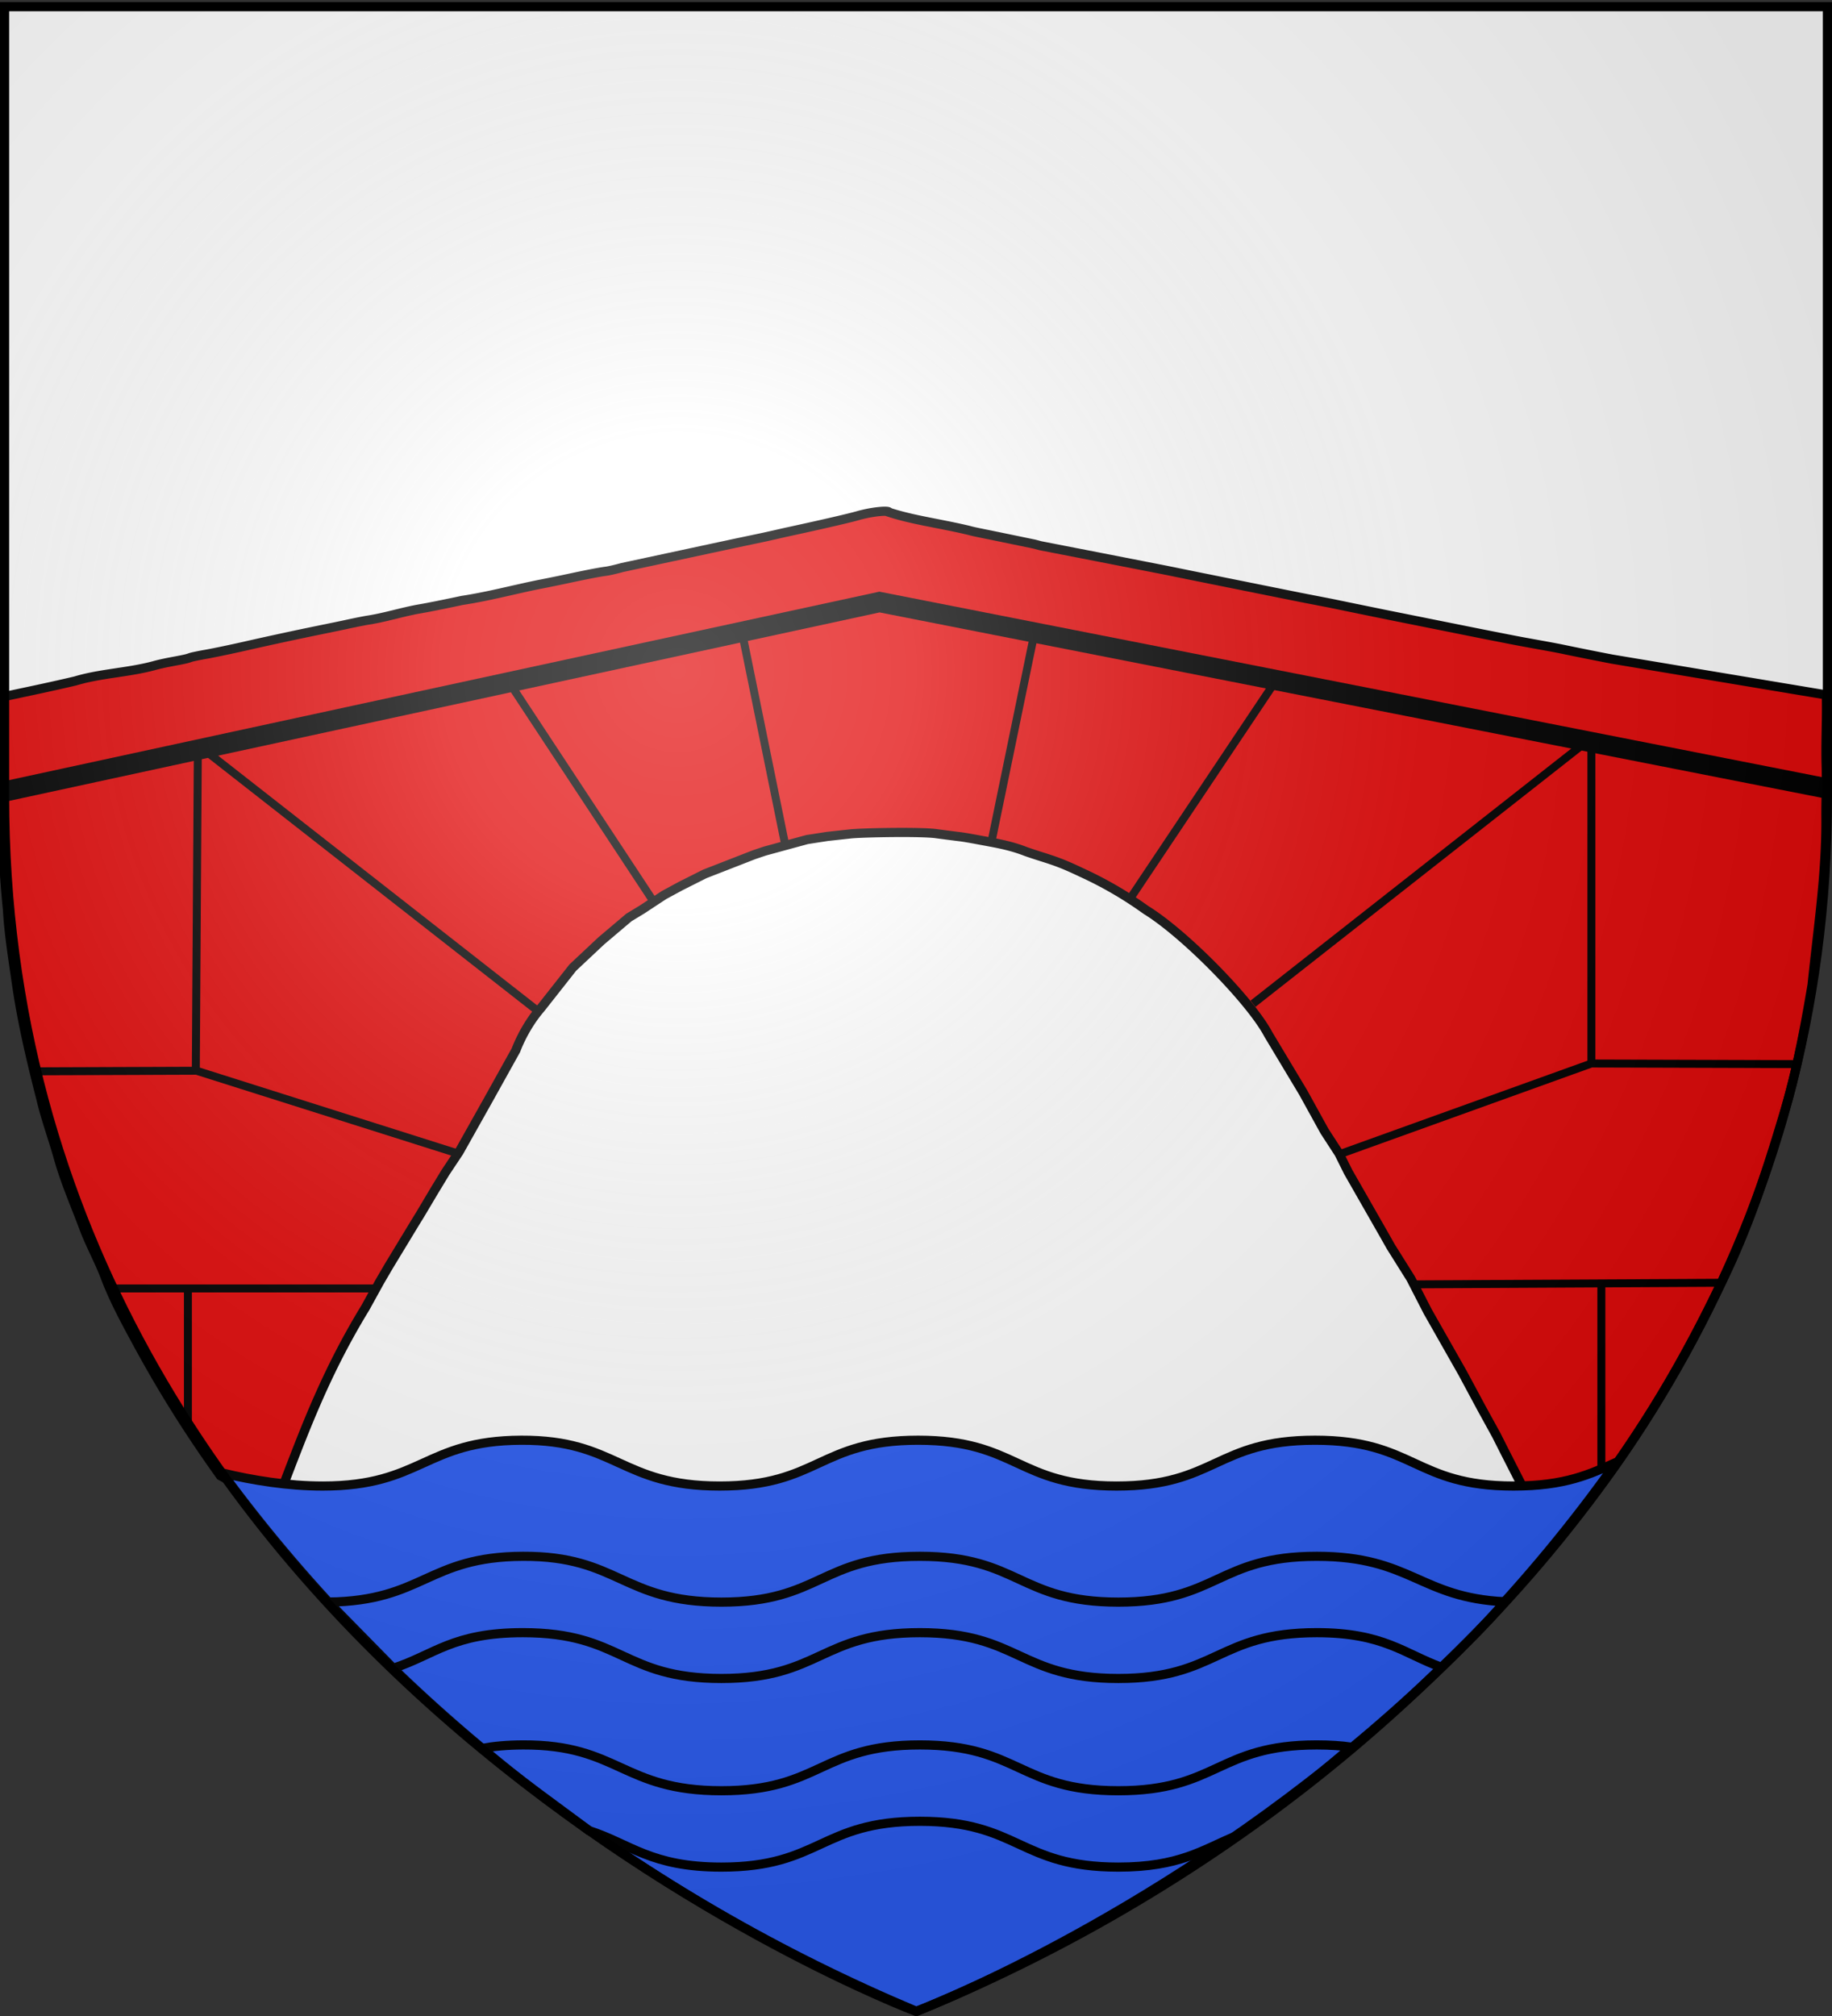
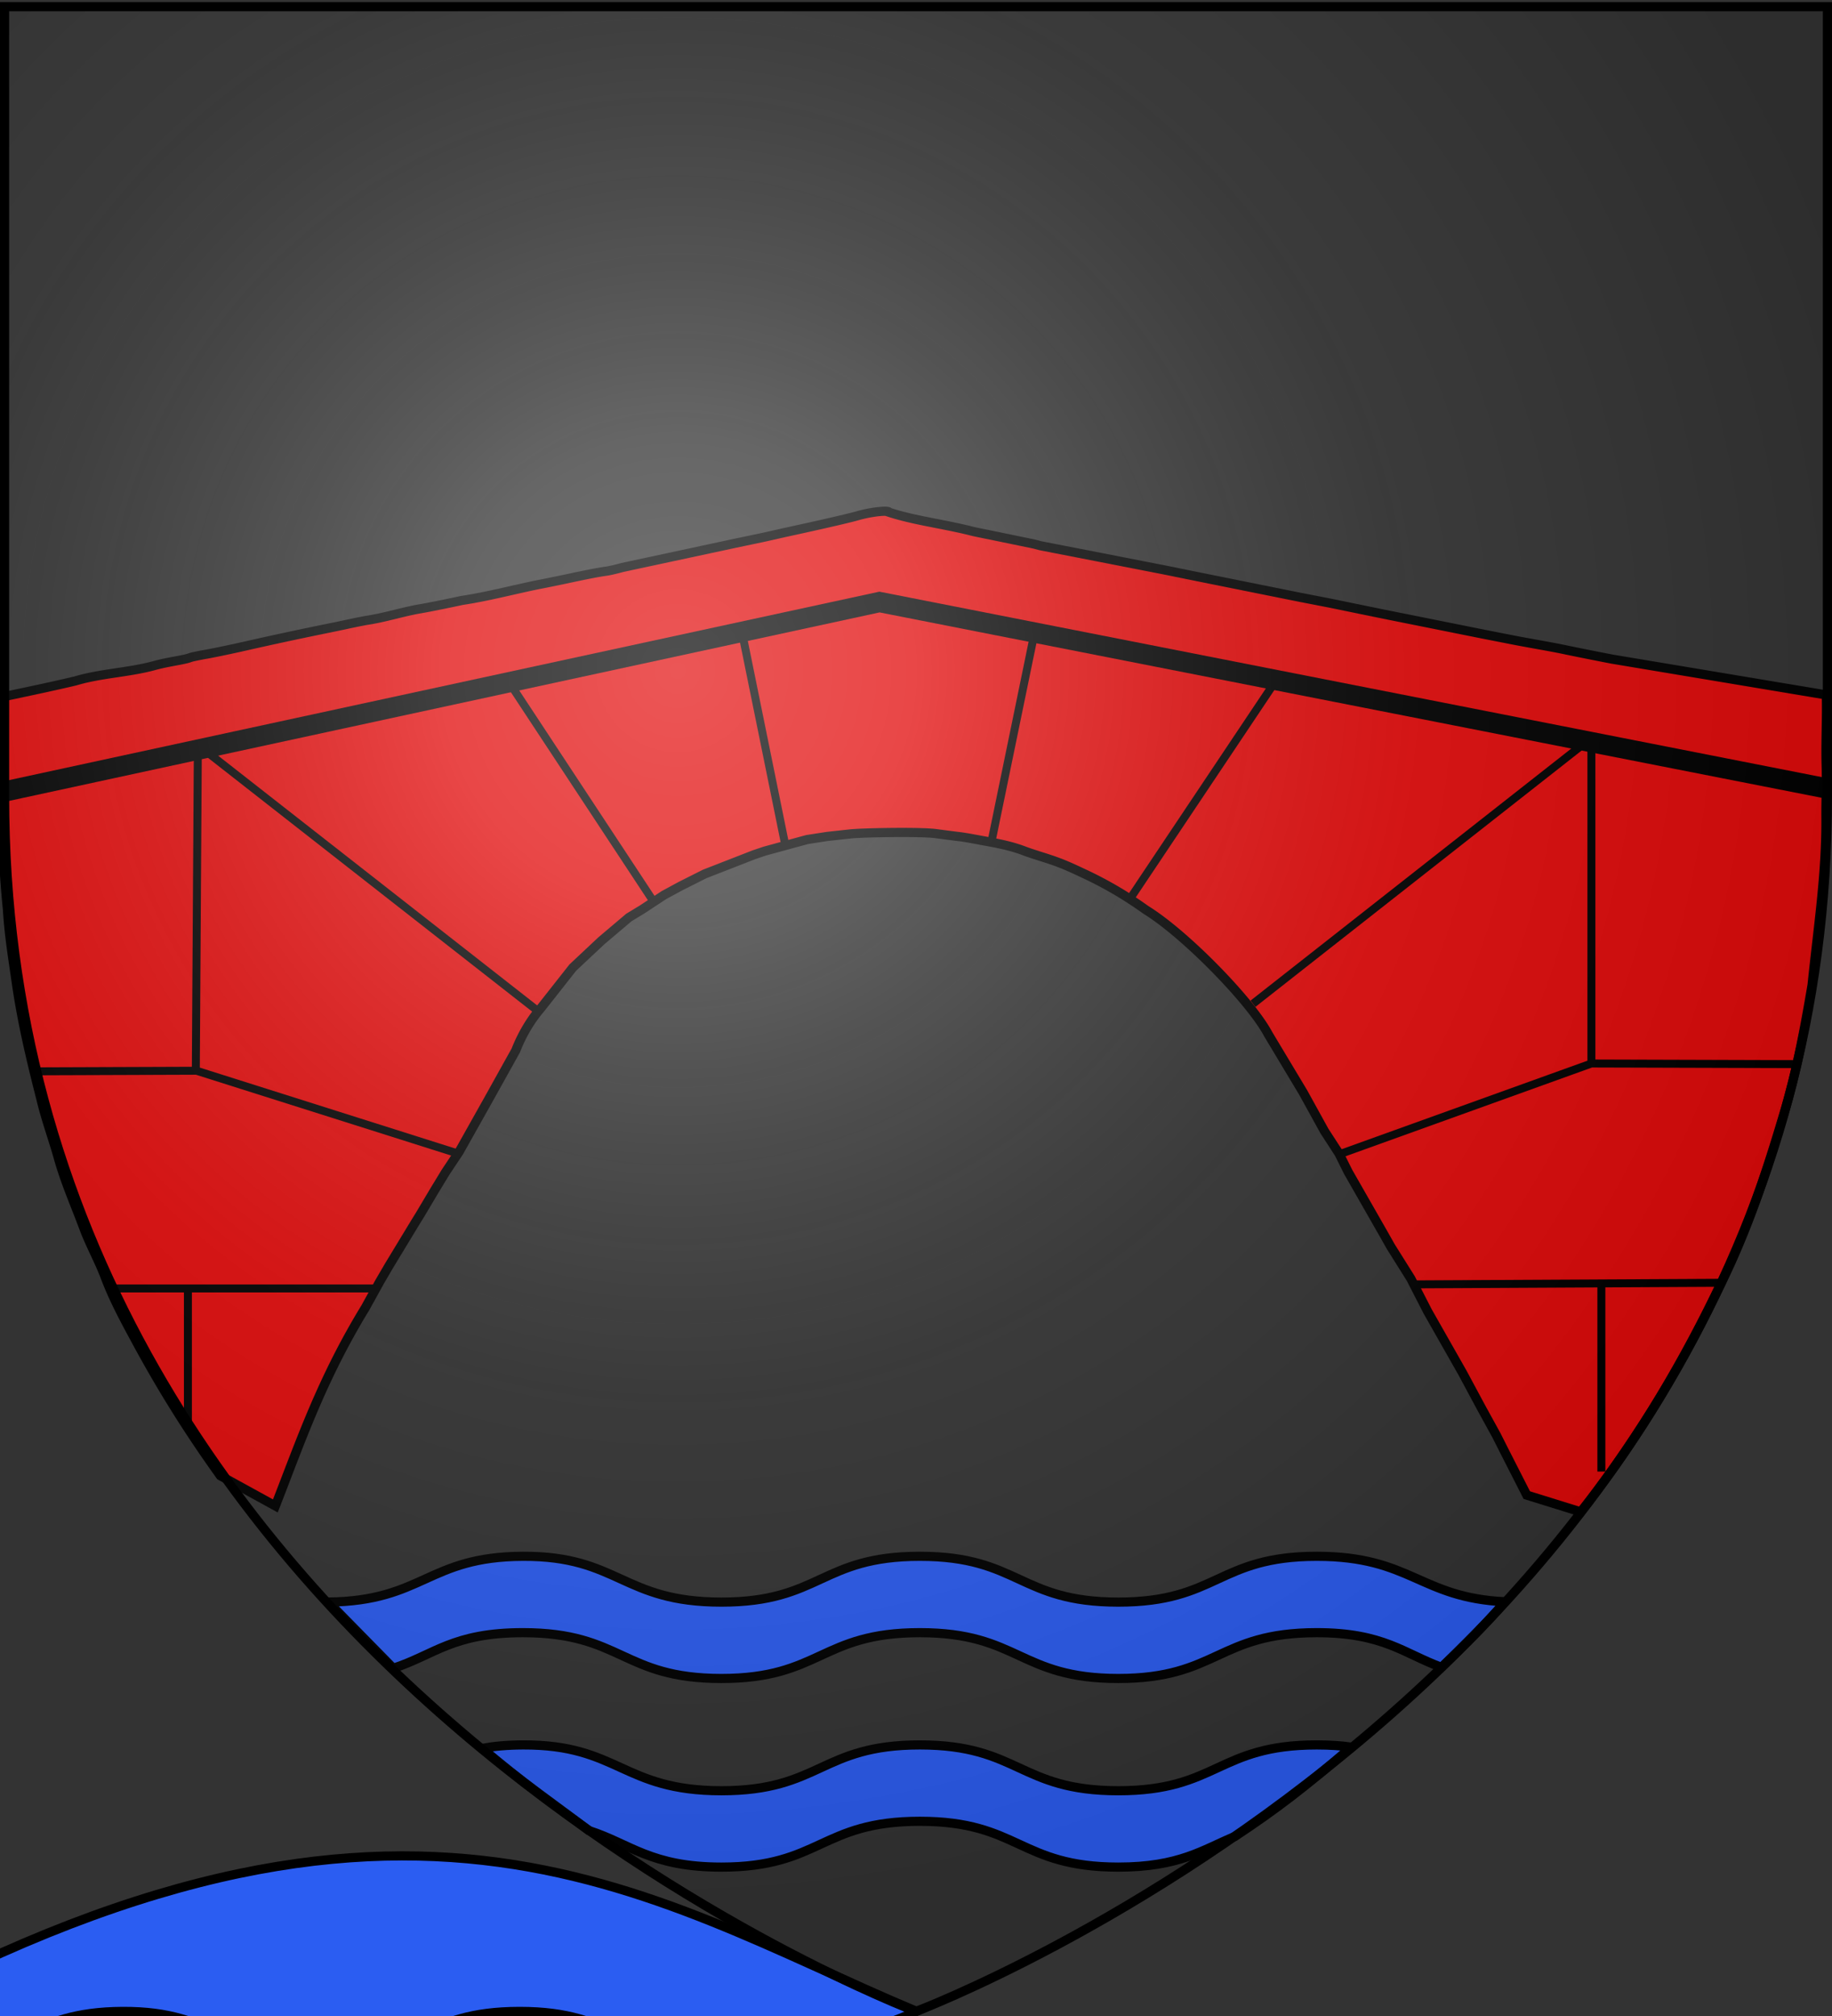
<svg xmlns="http://www.w3.org/2000/svg" xmlns:xlink="http://www.w3.org/1999/xlink" width="600" height="660" version="1.0">
  <rect width="100%" height="100%" fill="#333333" stroke="none" />
  <desc>Flag of Canton of Valais (Wallis)</desc>
  <defs>
    <radialGradient xlink:href="#b" id="c" cx="221.445" cy="226.331" r="300" fx="221.445" fy="226.331" gradientTransform="matrix(1.353 0 0 1.349 -77.63 -85.747)" gradientUnits="userSpaceOnUse" />
    <linearGradient id="b">
      <stop offset="0" style="stop-color:white;stop-opacity:.314" />
      <stop offset=".19" style="stop-color:white;stop-opacity:.251" />
      <stop offset=".6" style="stop-color:#6b6b6b;stop-opacity:.125" />
      <stop offset="1" style="stop-color:black;stop-opacity:.125" />
    </linearGradient>
  </defs>
  <g style="display:inline">
-     <path d="M300 658.5s298.5-112.32 298.5-397.772V2.176H1.5v258.552C1.5 546.18 300 658.5 300 658.5" style="fill:#fff;fill-opacity:1;fill-rule:evenodd;stroke:none;stroke-width:1px;stroke-linecap:butt;stroke-linejoin:miter;stroke-opacity:1" />
    <path d="M-1883.188 1409.89c-3.603-35.498-3.094-70.996-2.611-106.493 11.254-2.399 25.871-5.445 36.731-8.046 12.813-3.834 26.546-4.172 39.401-7.64 1.732-.51 5.557-1.377 8.5-1.924 7.045-1.31 8.073-1.538 9.85-2.183.826-.3 4.426-1.053 8-1.674 3.576-.62 12.35-2.452 19.5-4.071a1827 1827 0 0 1 40-8.604c4.4-.894 9.8-2.022 12-2.507s6.25-1.3 9-1.811c9.133-1.33 17.931-4.26 27-5.816 3.3-.54 12.75-2.433 21-4.205 13.035-1.957 25.685-5.374 38.5-7.978 3.576-.679 10.326-2.054 15-3.056 9.67-2.073 15.384-3.169 19-3.643 1.376-.18 4.976-1.015 8-1.857l56.24-12.068 13.76-2.89c3.59-.753 9.426-2.13 13-2.906 18.392-3.996 31.01-6.912 35.5-8.204 6.554-1.887 15.5-2.838 15.5-1.648 9.2 3 19.36 4.714 29 6.67 4.676.927 10.076 2.12 12 2.652 1.926.531 6.895 1.475 11 2.322l21 4.334 3 .803 30.5 5.945 32.5 6.355 15.5 3.152 52 10.467 15.5 3.013 11.987 2.47 15 3.07 49.514 9.934 15.5 3.038c7.387 1.447 18.511 3.305 24.637 4.594 6.125 1.29 17.15 3.496 24.5 4.904l107.653 17.987c.33 11.769-.455 23.578-.078 35.412.277 8.696-.196 17.327-.123 25.93.244 28.655-4.118 56.373-6.955 84.283-3.599 21.104-7.485 42.331-13.707 63.211-8.194 27.496-17.023 55.142-29.808 82.053-19.22 40.454-41.493 79.817-72.684 119.305l-27.109-8.42-11.326-22.237-3.989-7.901-7.443-13.53-9.568-17.798-17.426-30.685-8.521-16.595-10.043-16.011-3.78-6.681-17.586-30.765-4.644-9.316-7.29-11.236-10.71-19.414-17.5-29.157c-8.897-16.838-42.063-50.565-61.414-62.453-10.564-7.586-21.107-13.656-32.596-18.926-8.523-4.009-11.782-5.284-20.49-8.018-3.025-.95-6.4-2.075-7.5-2.502-4.848-1.883-9.898-3.233-17.18-4.596-11.76-2.2-13.556-2.51-16.82-2.897-1.65-.196-6.6-.835-11-1.42-7.908-1.051-37.127-.494-43 .15l-11.5 1.26-10.185 1.57-21.218 5.782-5.469 1.844-24.718 9.629-12.127 6.094-8.366 4.53-11.016 7.25-6.602 4-13.882 11.75-14.287 13.404-16.13 20.466c-5.036 5.8-9.558 13.475-12.488 21.08l-13.666 24.55-14.874 26.482-6.78 10.184-5.667 9.334-7.192 12.094-2.333 3.772-13.142 21.668-4.677 8-7.29 13.21c-21.98 35.927-32.61 67.314-45.178 99.478l-27.611-15.17c-16.29-22.691-29.832-44.434-42.6-68.11-5.464-10.133-11.038-20.373-15.29-31.65-3.13-8.301-7.537-16.088-10.67-24.485-4.343-11.642-9.409-23.073-12.838-35.3-2.78-9.915-6.405-19.64-8.802-29.857-5.08-19.865-9.503-38.75-12.2-57.451-1.815-12.576-3.864-25.055-4.574-37.68z" style="fill:#e20909;stroke:#000;stroke-width:4.604;stroke-miterlimit:4;stroke-dasharray:none;stroke-opacity:1" transform="matrix(.652 0 0 .652 1230.268 -621.64)" />
    <path d="m-1158.294 395.906 152.38-.795M-1065 395v94.883M-1070 285V125M-968.48 285.304-1070 285l-125 45M-1240 255l166.365-130.682M-1230 95l-71.365 106.706M-1371.023 172.047-1350 70M-1496.365 70-1475 175M-1612.73 95l71.365 108.294M-1599.659 258.294-1770 125M-1770 125l-1.023 162.953M-1640 330l-130.682-41.365-81.32.297M-1812.996 397.953h132.314M-1775 397.388v69.244" style="fill:none;fill-rule:evenodd;stroke:#000;stroke-width:4;stroke-linecap:butt;stroke-linejoin:miter;stroke-miterlimit:4;stroke-dasharray:none;stroke-opacity:1" transform="matrix(.652 0 0 .652 1218.843 162.35)" />
    <path d="m-1867.997 148.618 440.385-95.324 474.482 93.332" style="fill:none;fill-rule:evenodd;stroke:#000;stroke-width:10.2;stroke-linecap:butt;stroke-linejoin:miter;stroke-miterlimit:4;stroke-dasharray:none;stroke-opacity:1" transform="matrix(.652 0 0 .652 1218.843 162.35)" />
-     <path d="M300.293 658.5c91.787-37.58 172.749-100.02 229.212-179.78-8.543 3.843-16.722 7.78-33.712 7.78-32.5 0-32.5-15-65-15s-32.5 15-65 15-32.5-15-65-15-32.5 15-65 15-33.569-15.133-65-15c-31.72.133-32.5 15-65 15-11.437 0-22.874-1.858-32.895-4.265C130.43 560.62 210.9 620.952 300.293 658.5z" style="fill:#2b5df2;fill-rule:evenodd;stroke:#000;stroke-width:3;stroke-linecap:butt;stroke-linejoin:miter;stroke-miterlimit:4;stroke-dasharray:none;stroke-opacity:1" transform="translate(-.105)" />
+     <path d="M300.293 658.5s-32.5 15-65 15-32.5-15-65-15-32.5 15-65 15-33.569-15.133-65-15c-31.72.133-32.5 15-65 15-11.437 0-22.874-1.858-32.895-4.265C130.43 560.62 210.9 620.952 300.293 658.5z" style="fill:#2b5df2;fill-rule:evenodd;stroke:#000;stroke-width:3;stroke-linecap:butt;stroke-linejoin:miter;stroke-miterlimit:4;stroke-dasharray:none;stroke-opacity:1" transform="translate(-.105)" />
    <path d="M171.366 509.504c31.431-.133 32.5 15 65 15s32.5-15 65-15 32.5 15 65 15 32.5-15 65-15c30.885 0 33.67 13.546 61.638 14.893-6.803 7.952-13.98 14.812-20.782 21.455-12.222-4.443-19.007-11.348-40.856-11.348-32.5 0-32.5 15-65 15s-32.5-15-65-15-32.5 15-65 15-32.5-15-65-15c-22.988 0-28.993 7.263-42.463 11.656l-21.277-21.664c31.265-.379 32.436-14.86 63.74-14.992zM171.366 571.254c31.431-.133 32.5 15 65 15s32.5-15 65-15 32.5 15 65 15 32.5-15 65-15c4.29 0 8.014.261 11.321.715-14.838 12.784-24.696 20.394-38.154 29.259-10.503 4.366-18.204 10.026-38.167 10.026-32.5 0-32.5-15-65-15s-32.5 15-65 15c-23.12 0-29.793-7.59-43.418-11.973-11.574-8.77-22.877-16.458-34.874-26.92 3.792-.674 8.133-1.085 13.292-1.107z" style="fill:#2b5df2;fill-rule:evenodd;stroke:#000;stroke-width:3;stroke-linecap:butt;stroke-linejoin:miter;stroke-miterlimit:4;stroke-dasharray:none;stroke-opacity:1" transform="translate(-.105)" />
  </g>
  <g style="display:inline">
    <g style="opacity:1">
      <g style="opacity:1;display:inline">
        <path d="M0 0h600v660H0z" style="opacity:1;fill:none;fill-opacity:1;fill-rule:nonzero;stroke:none;stroke-width:7.56;stroke-linecap:round;stroke-linejoin:round;stroke-miterlimit:4;stroke-dasharray:none;stroke-opacity:1;display:inline" />
      </g>
    </g>
  </g>
  <g style="display:inline">
    <path d="M300 658.5s298.5-112.32 298.5-397.772V2.176H1.5v258.552C1.5 546.18 300 658.5 300 658.5" style="opacity:1;fill:url(#c);fill-opacity:1;fill-rule:evenodd;stroke:none;stroke-width:1px;stroke-linecap:butt;stroke-linejoin:miter;stroke-opacity:1" />
  </g>
  <g style="display:inline">
    <path d="M300 658.5S1.5 546.18 1.5 260.728V2.176h597v258.552C598.5 546.18 300 658.5 300 658.5z" style="opacity:1;fill:none;fill-opacity:1;fill-rule:evenodd;stroke:#000;stroke-width:3;stroke-linecap:butt;stroke-linejoin:miter;stroke-miterlimit:4;stroke-dasharray:none;stroke-opacity:1" />
  </g>
</svg>